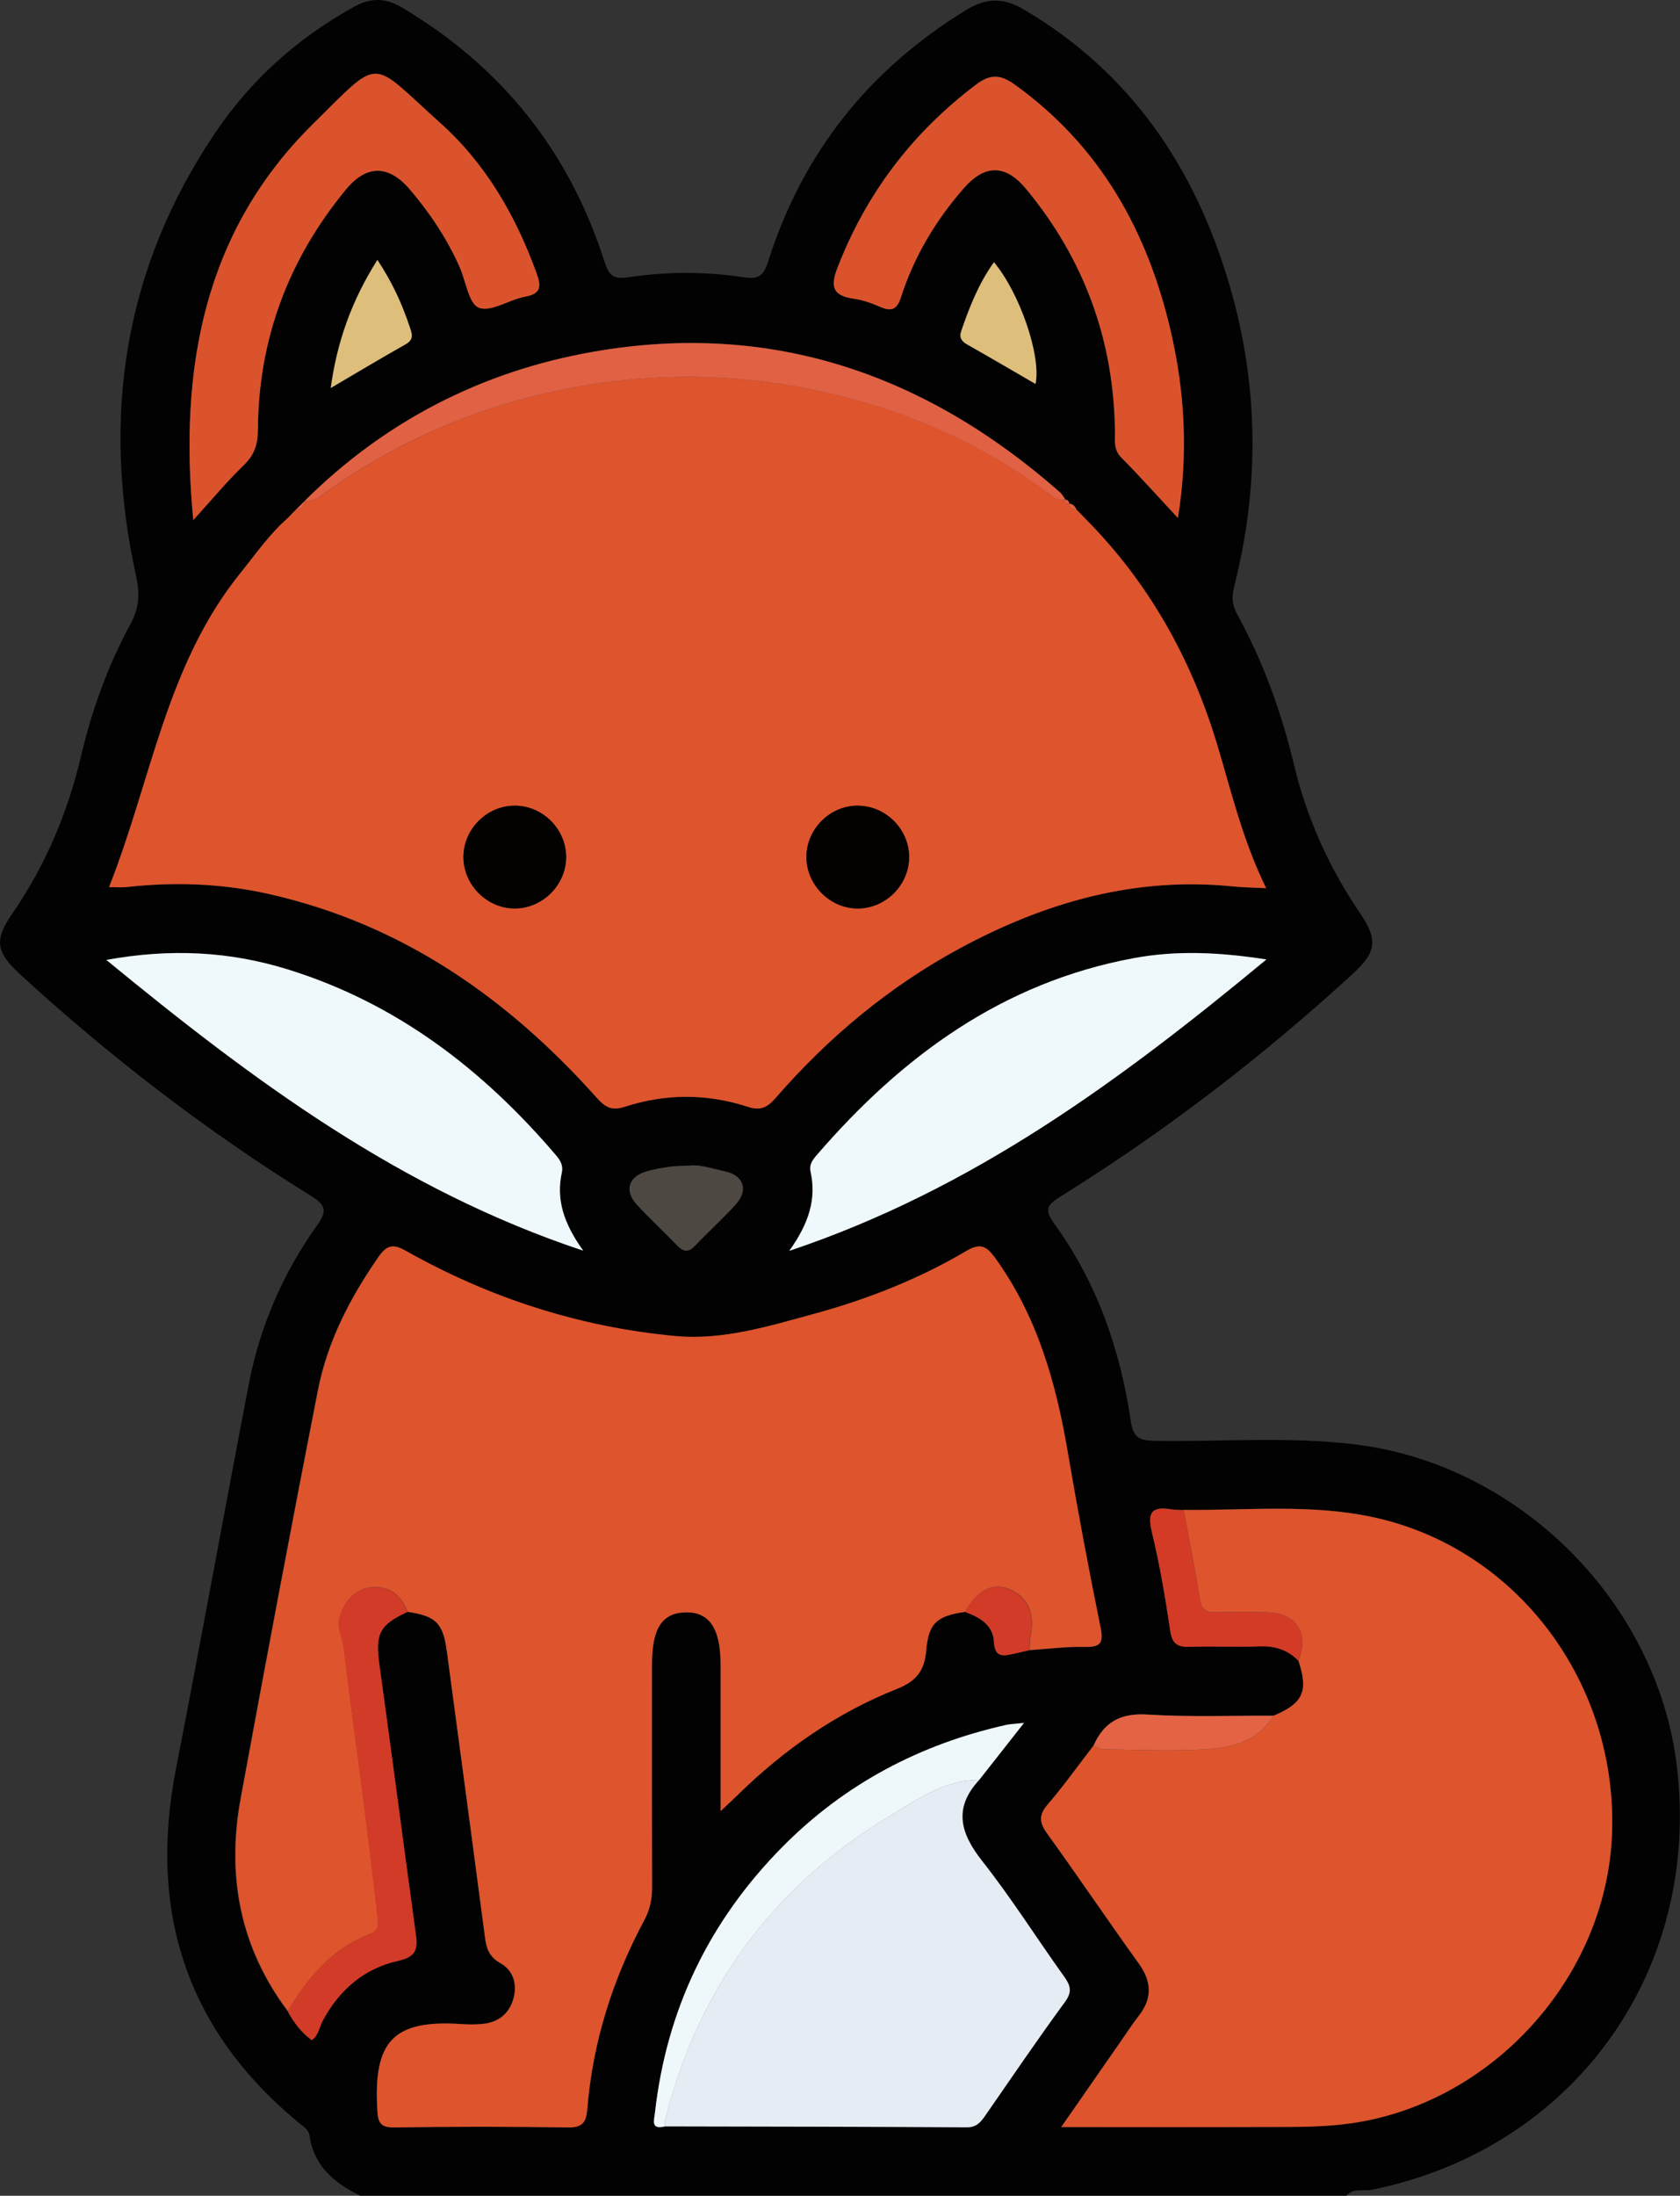
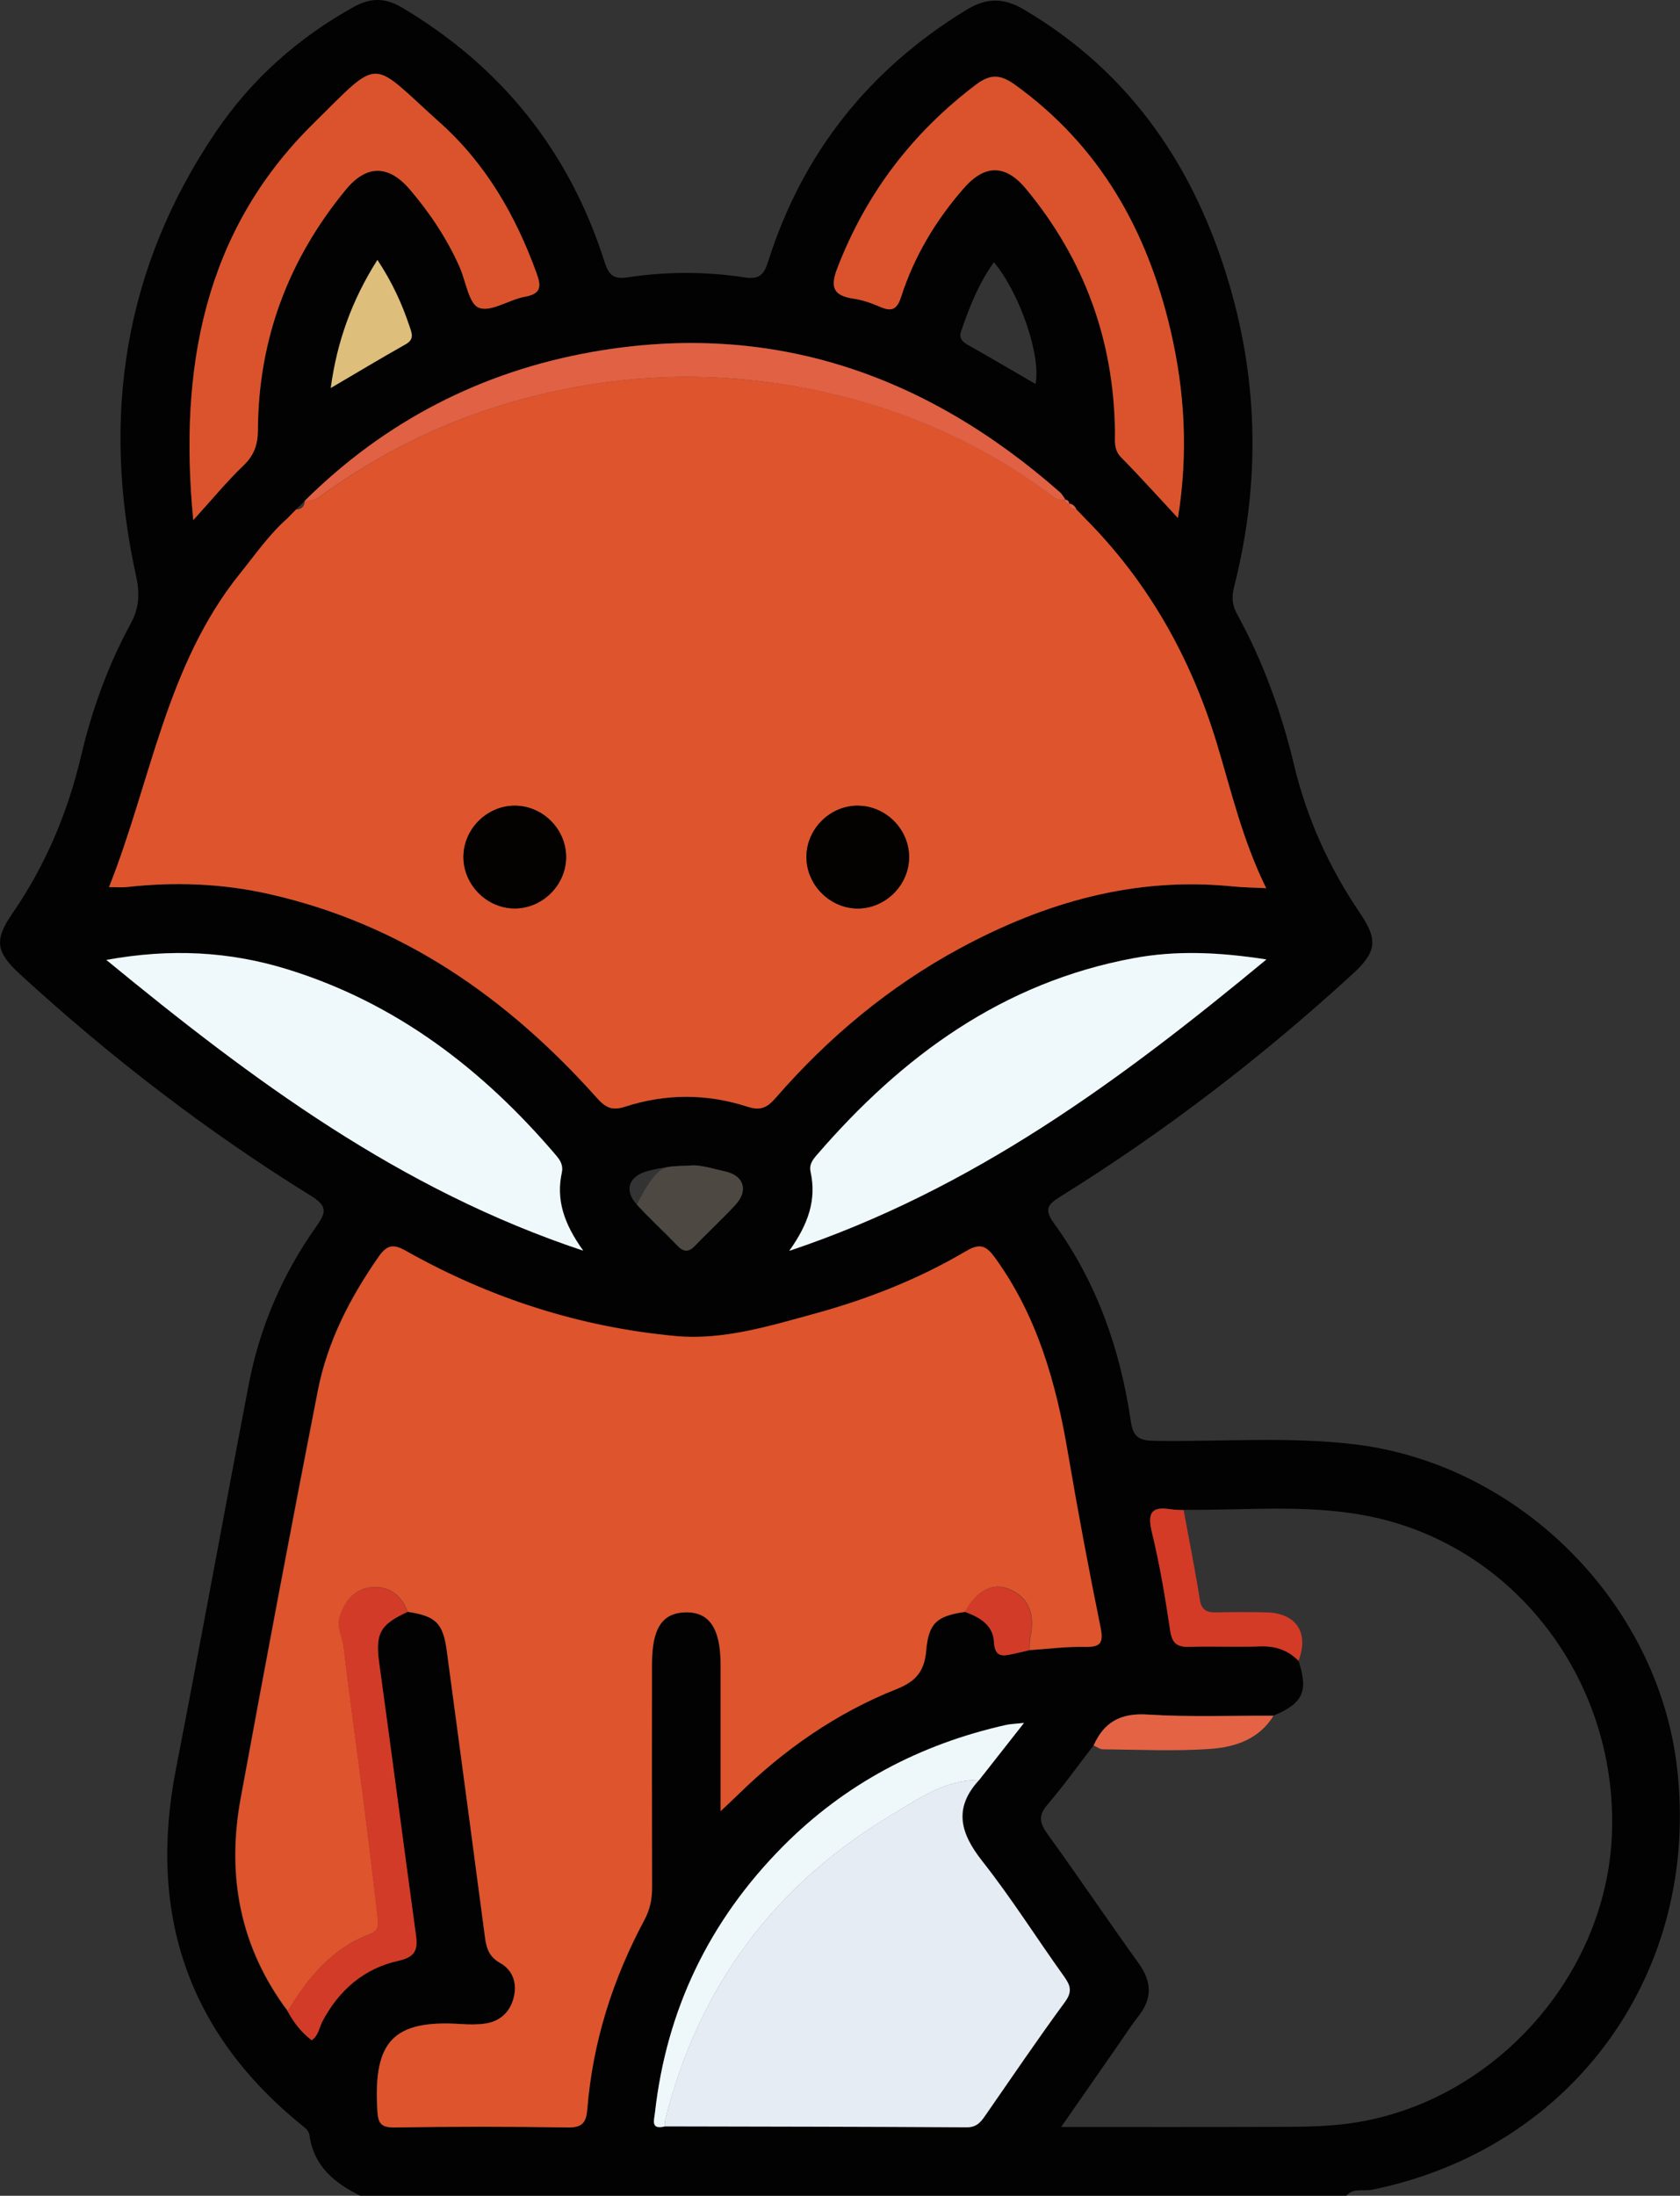
<svg xmlns="http://www.w3.org/2000/svg" width="75" height="98" viewBox="0 0 75 98" fill="none">
  <rect x="0" y="0" width="75" height="98" fill="#333333" stroke="none" />
  <g clip-path="url(#clip0_2639_70)">
    <path d="M16.09 98C14.936 97.437 14.01 96.682 13.818 95.31C13.788 95.095 13.642 94.988 13.491 94.865C8.357 90.711 6.602 85.376 7.856 78.944C8.971 73.225 10.009 67.49 11.109 61.767C11.603 59.203 12.626 56.841 14.136 54.717C14.596 54.072 14.583 53.806 13.885 53.373C9.24 50.497 4.924 47.178 0.898 43.485C-0.189 42.489 -0.266 41.955 0.548 40.777C2.029 38.628 3.024 36.268 3.622 33.732C4.106 31.677 4.822 29.701 5.825 27.851C6.226 27.114 6.244 26.482 6.073 25.701C4.515 18.61 5.525 11.959 9.631 5.894C11.225 3.537 13.309 1.684 15.811 0.299C16.568 -0.118 17.22 -0.095 17.957 0.343C22.388 2.981 25.409 6.746 26.977 11.654C27.163 12.243 27.358 12.481 28.005 12.381C29.747 12.115 31.504 12.115 33.246 12.381C33.876 12.476 34.101 12.284 34.292 11.675C35.825 6.828 38.792 3.104 43.13 0.448C44.033 -0.105 44.793 -0.113 45.696 0.417C50.492 3.237 53.362 7.503 54.892 12.734C56.191 17.169 56.242 21.66 55.104 26.147C54.986 26.607 54.989 26.973 55.224 27.403C56.396 29.535 57.212 31.808 57.777 34.167C58.35 36.55 59.343 38.733 60.714 40.754C61.525 41.949 61.456 42.489 60.386 43.469C56.334 47.183 51.991 50.515 47.323 53.414C46.729 53.783 46.622 54 47.067 54.617C48.973 57.248 50.016 60.242 50.482 63.431C50.597 64.214 50.922 64.296 51.584 64.306C54.547 64.352 57.516 64.106 60.471 64.462C67.822 65.345 73.992 71.515 74.862 78.847C75.949 88.004 70.24 95.909 61.246 97.731C60.867 97.808 60.417 97.634 60.105 97.995H16.09V98ZM47.737 22.495C47.727 22.369 47.658 22.3 47.53 22.293L47.55 22.272C47.476 22.172 47.417 22.052 47.325 21.973C41.322 16.691 34.418 14.295 26.442 15.705C21.505 16.578 17.185 18.797 13.601 22.357C13.473 22.482 13.342 22.613 13.215 22.74L13.028 22.93C12.966 22.994 12.903 23.06 12.841 23.124C12.02 23.841 11.406 24.737 10.728 25.578C7.418 29.678 6.746 34.871 4.865 39.592C5.154 39.592 5.408 39.615 5.658 39.59C7.797 39.349 9.923 39.429 12.025 39.905C17.942 41.24 22.654 44.534 26.631 48.987C27.015 49.417 27.296 49.591 27.908 49.391C29.711 48.805 31.558 48.805 33.361 49.391C33.97 49.589 34.257 49.425 34.638 48.987C36.983 46.295 39.692 44.032 42.836 42.331C46.637 40.273 50.658 39.116 55.038 39.562C55.488 39.608 55.941 39.61 56.524 39.641C55.455 37.463 54.961 35.288 54.314 33.159C53.16 29.353 51.257 25.962 48.428 23.127C48.366 23.063 48.305 22.996 48.241 22.932C48.18 22.868 48.116 22.807 48.054 22.743C47.99 22.595 47.891 22.49 47.719 22.477L47.735 22.497L47.737 22.495ZM29.678 94.903C34.17 94.913 38.661 94.916 43.153 94.944C43.583 94.947 43.772 94.727 43.977 94.435C45.156 92.736 46.318 91.021 47.543 89.353C47.888 88.882 47.788 88.608 47.497 88.201C46.274 86.494 45.151 84.708 43.852 83.062C42.869 81.818 42.555 80.7 43.711 79.446C44.343 78.642 44.972 77.839 45.716 76.895C45.299 76.938 45.108 76.941 44.926 76.982C41.081 77.841 37.723 79.61 34.942 82.417C31.678 85.716 29.762 89.675 29.24 94.297C29.202 94.647 29.049 95.052 29.68 94.903H29.678ZM52.84 67.39C52.651 67.38 52.459 67.387 52.273 67.357C51.37 67.208 51.221 67.549 51.428 68.398C51.779 69.844 52.024 71.316 52.244 72.787C52.331 73.368 52.579 73.511 53.114 73.493C54.16 73.46 55.209 73.511 56.255 73.473C56.936 73.45 57.498 73.637 57.969 74.12C58.417 75.49 58.176 76.017 56.854 76.57C54.974 76.562 53.088 76.636 51.216 76.518C50.024 76.444 49.285 76.856 48.819 77.898C48.139 78.781 47.494 79.689 46.768 80.534C46.351 81.017 46.402 81.353 46.755 81.841C48.136 83.753 49.456 85.711 50.835 87.628C51.423 88.444 51.449 89.191 50.825 89.982C50.528 90.358 50.272 90.763 49.998 91.154C49.154 92.37 48.308 93.583 47.374 94.929C50.531 94.929 53.49 94.936 56.45 94.926C57.724 94.921 58.992 94.944 60.266 94.768C66.584 93.895 71.708 88.267 71.961 81.87C72.227 75.136 67.769 69.163 61.415 67.735C58.575 67.098 55.7 67.415 52.838 67.385L52.84 67.39ZM18.192 71.94C19.446 72.124 19.773 72.439 19.94 73.678C20.515 77.939 21.086 82.202 21.646 86.466C21.71 86.957 21.83 87.336 22.326 87.615C22.904 87.94 23.096 88.546 22.917 89.196C22.741 89.836 22.29 90.23 21.628 90.32C21.282 90.366 20.927 90.361 20.576 90.338C17.504 90.133 16.676 91.157 16.837 94.125C16.867 94.698 16.934 94.965 17.607 94.952C20.188 94.911 22.771 94.911 25.352 94.952C26.002 94.962 26.166 94.714 26.212 94.138C26.452 91.144 27.345 88.337 28.759 85.695C29.013 85.225 29.107 84.764 29.105 84.239C29.092 80.923 29.097 77.603 29.1 74.287C29.1 72.685 29.547 71.989 30.591 71.963C31.66 71.935 32.164 72.682 32.164 74.305C32.164 76.424 32.164 78.54 32.164 80.836C32.517 80.503 32.722 80.316 32.919 80.122C34.988 78.09 37.336 76.449 40.03 75.382C40.895 75.039 41.26 74.581 41.34 73.683C41.45 72.439 41.818 72.127 43.071 71.943C43.721 72.175 44.327 72.526 44.366 73.271C44.401 73.969 44.744 73.928 45.212 73.821C45.455 73.765 45.701 73.711 45.944 73.655C46.77 73.601 47.596 73.493 48.42 73.511C49.136 73.529 49.257 73.325 49.113 72.631C48.586 70.041 48.095 67.441 47.655 64.836C47.128 61.724 46.289 58.748 44.404 56.145C44.02 55.613 43.747 55.474 43.12 55.843C40.999 57.094 38.715 57.993 36.341 58.643C34.313 59.196 32.251 59.833 30.146 59.638C25.882 59.244 21.858 57.949 18.118 55.843C17.561 55.528 17.274 55.549 16.898 56.086C15.624 57.911 14.611 59.866 14.182 62.049C12.992 68.112 11.851 74.187 10.733 80.262C10.099 83.71 10.698 86.916 12.834 89.764C13.107 90.266 13.442 90.711 13.913 91.057C14.217 90.842 14.24 90.499 14.384 90.225C15.12 88.825 16.243 87.853 17.776 87.515C18.553 87.344 18.653 87.008 18.561 86.348C18.006 82.317 17.481 78.284 16.926 74.254C16.742 72.928 16.939 72.516 18.185 71.945L18.192 71.94ZM56.537 42.819C54.406 42.489 52.51 42.41 50.617 42.761C44.762 43.843 40.273 47.137 36.472 51.538C36.285 51.756 36.114 51.966 36.188 52.301C36.456 53.522 36.106 54.612 35.234 55.825C43.432 53.079 50.011 48.219 56.537 42.819ZM4.748 42.84C11.296 48.219 17.84 53.092 26.035 55.815C25.155 54.597 24.818 53.529 25.079 52.329C25.148 52.007 25.015 51.787 24.82 51.559C21.551 47.723 17.681 44.752 12.805 43.249C10.242 42.461 7.628 42.315 4.748 42.837V42.84ZM8.628 23.206C9.485 22.264 10.132 21.476 10.864 20.775C11.345 20.314 11.506 19.843 11.511 19.186C11.534 15.145 12.872 11.572 15.438 8.458C16.361 7.337 17.348 7.342 18.302 8.46C19.195 9.51 19.952 10.649 20.515 11.91C20.799 12.547 20.93 13.563 21.38 13.732C21.925 13.937 22.728 13.364 23.436 13.238C24.186 13.103 24.155 12.752 23.945 12.171C23.019 9.609 21.676 7.293 19.645 5.476C16.466 2.631 17.077 2.462 13.959 5.54C9.117 10.326 7.976 16.419 8.626 23.204L8.628 23.206ZM52.579 23.111C53.045 20.222 52.886 17.474 52.255 14.758C51.219 10.3 49.101 6.51 45.307 3.78C44.68 3.327 44.222 3.278 43.568 3.772C40.718 5.927 38.654 8.64 37.37 11.979C37.042 12.831 37.216 13.195 38.096 13.325C38.5 13.384 38.902 13.527 39.278 13.689C39.789 13.911 40.035 13.827 40.222 13.246C40.805 11.434 41.769 9.827 43.023 8.394C43.969 7.311 44.89 7.327 45.811 8.44C48.405 11.58 49.722 15.188 49.771 19.26C49.776 19.662 49.699 20.061 50.052 20.417C50.881 21.254 51.666 22.131 52.574 23.109L52.579 23.111ZM30.785 52.022C30.371 52.043 30.146 52.038 29.926 52.068C29.581 52.119 29.235 52.176 28.9 52.268C28.064 52.496 27.851 53.125 28.424 53.755C29.003 54.389 29.639 54.968 30.233 55.587C30.512 55.879 30.734 55.897 31.023 55.597C31.617 54.978 32.254 54.397 32.832 53.765C33.41 53.135 33.213 52.468 32.374 52.283C31.791 52.153 31.205 51.963 30.783 52.022H30.785ZM16.849 11.601C15.696 13.42 15.046 15.268 14.767 17.315C15.918 16.639 17.003 15.987 18.108 15.365C18.51 15.14 18.389 14.876 18.285 14.564C17.952 13.568 17.525 12.619 16.852 11.598L16.849 11.601ZM46.228 17.136C46.484 15.897 45.532 13.09 44.371 11.703C43.693 12.65 43.279 13.699 42.91 14.774C42.808 15.071 42.928 15.235 43.189 15.383C44.207 15.956 45.212 16.547 46.225 17.136H46.228Z" fill="#030202" />
    <path d="M48.43 23.127C51.257 25.963 53.16 29.354 54.316 33.159C54.963 35.288 55.457 37.464 56.526 39.641C55.943 39.611 55.49 39.608 55.04 39.562C50.663 39.117 46.642 40.276 42.839 42.331C39.695 44.033 36.983 46.295 34.64 48.987C34.259 49.425 33.972 49.589 33.364 49.392C31.56 48.806 29.713 48.806 27.91 49.392C27.299 49.591 27.02 49.417 26.634 48.987C22.654 44.535 17.942 41.243 12.028 39.905C9.928 39.429 7.802 39.35 5.661 39.59C5.413 39.618 5.157 39.593 4.868 39.593C6.745 34.871 7.418 29.676 10.731 25.579C11.409 24.739 12.023 23.844 12.844 23.125C12.905 23.061 12.969 22.994 13.03 22.93C13.092 22.866 13.156 22.805 13.217 22.741C13.465 22.733 13.598 22.608 13.603 22.357C13.828 22.357 14.038 22.339 14.235 22.196C17.942 19.486 22.047 17.814 26.608 17.123C30.018 16.607 33.377 16.758 36.699 17.477C40.429 18.285 43.877 19.811 46.952 22.116C47.139 22.257 47.307 22.385 47.553 22.273L47.532 22.293C47.532 22.431 47.602 22.498 47.74 22.495C47.74 22.495 47.724 22.475 47.724 22.477C47.727 22.705 47.891 22.728 48.059 22.743C48.121 22.807 48.185 22.869 48.246 22.933C48.307 22.997 48.369 23.063 48.433 23.127H48.43ZM25.273 38.221C25.255 36.965 24.181 35.928 22.927 35.961C21.707 35.992 20.699 37.018 20.689 38.236C20.681 39.488 21.74 40.553 22.989 40.547C24.242 40.542 25.291 39.475 25.273 38.221ZM38.319 35.961C37.063 35.946 36.001 36.995 36.001 38.252C36.001 39.467 37.006 40.509 38.219 40.55C39.47 40.591 40.554 39.562 40.585 38.306C40.613 37.052 39.575 35.979 38.319 35.964V35.961Z" fill="#DE542D" />
    <path d="M43.079 71.94C41.823 72.125 41.455 72.434 41.347 73.68C41.268 74.576 40.902 75.037 40.038 75.38C37.341 76.45 34.996 78.087 32.926 80.119C32.729 80.314 32.522 80.501 32.172 80.833C32.172 78.54 32.172 76.421 32.172 74.302C32.172 72.68 31.67 71.933 30.599 71.961C29.552 71.989 29.107 72.683 29.107 74.284C29.107 77.601 29.102 80.92 29.112 84.237C29.112 84.759 29.018 85.222 28.767 85.693C27.352 88.334 26.46 91.142 26.219 94.136C26.173 94.712 26.009 94.96 25.36 94.95C22.779 94.909 20.195 94.909 17.614 94.95C16.939 94.96 16.875 94.696 16.844 94.123C16.683 91.154 17.512 90.131 20.584 90.335C20.932 90.359 21.29 90.364 21.635 90.318C22.298 90.228 22.748 89.834 22.925 89.194C23.104 88.544 22.914 87.938 22.334 87.612C21.837 87.334 21.717 86.957 21.653 86.463C21.09 82.2 20.52 77.939 19.947 73.675C19.781 72.437 19.451 72.122 18.2 71.938C17.908 71.147 17.302 70.74 16.507 70.853C15.803 70.953 15.358 71.498 15.164 72.194C15.036 72.649 15.294 73.064 15.345 73.501C15.611 75.759 15.931 78.008 16.22 80.263C16.445 82.016 16.658 83.774 16.857 85.529C16.89 85.821 16.959 86.162 16.53 86.32C14.829 86.95 13.757 88.263 12.851 89.755C10.713 86.906 10.114 83.7 10.751 80.252C11.869 74.174 13.01 68.102 14.199 62.039C14.629 59.856 15.642 57.901 16.916 56.076C17.292 55.539 17.578 55.518 18.136 55.833C21.876 57.939 25.899 59.234 30.164 59.628C32.269 59.823 34.331 59.188 36.359 58.633C38.733 57.985 41.017 57.087 43.138 55.833C43.762 55.465 44.036 55.605 44.422 56.135C46.307 58.738 47.146 61.714 47.673 64.826C48.116 67.431 48.604 70.031 49.131 72.621C49.272 73.312 49.152 73.517 48.438 73.501C47.614 73.481 46.788 73.591 45.962 73.645C45.972 73.455 45.962 73.263 45.998 73.079C46.223 71.997 45.908 71.275 45.036 70.917C44.317 70.622 43.616 70.988 43.089 71.933L43.079 71.94Z" fill="#DD542D" />
-     <path d="M56.854 76.575C58.176 76.022 58.417 75.495 57.969 74.126C58.452 72.874 57.874 71.989 56.536 71.961C55.807 71.945 55.076 71.945 54.347 71.961C53.92 71.971 53.641 71.904 53.562 71.385C53.352 70.049 53.086 68.721 52.84 67.39C55.703 67.421 58.578 67.104 61.417 67.741C67.769 69.169 72.23 75.142 71.964 81.875C71.71 88.27 66.587 93.9 60.269 94.773C58.995 94.95 57.723 94.927 56.452 94.932C53.492 94.942 50.533 94.934 47.376 94.934C48.313 93.588 49.157 92.373 50.001 91.16C50.275 90.768 50.533 90.361 50.827 89.987C51.449 89.197 51.426 88.449 50.837 87.633C49.459 85.719 48.139 83.761 46.757 81.847C46.404 81.358 46.353 81.023 46.77 80.539C47.494 79.697 48.141 78.786 48.822 77.903C48.962 77.962 49.103 78.075 49.244 78.075C50.865 78.087 52.492 78.172 54.104 78.049C55.17 77.967 56.227 77.604 56.854 76.575Z" fill="#DD542D" />
    <path d="M43.708 79.446C42.552 80.7 42.869 81.819 43.849 83.062C45.148 84.71 46.271 86.494 47.494 88.201C47.786 88.608 47.885 88.882 47.54 89.353C46.315 91.021 45.156 92.733 43.974 94.435C43.77 94.73 43.58 94.95 43.151 94.945C38.659 94.916 34.167 94.914 29.675 94.903C29.68 94.809 29.673 94.709 29.693 94.617C31.174 88.687 34.556 84.142 39.777 81.015C40.974 80.299 42.181 79.423 43.706 79.444L43.708 79.446Z" fill="#E6ECF4" />
    <path d="M56.536 42.822C50.014 48.222 43.432 53.082 35.234 55.828C36.106 54.612 36.454 53.524 36.188 52.304C36.114 51.971 36.285 51.758 36.472 51.541C40.273 47.139 44.762 43.846 50.617 42.763C52.51 42.413 54.406 42.492 56.536 42.822Z" fill="#EFF9FB" />
    <path d="M4.75 42.843C7.63 42.321 10.245 42.467 12.808 43.255C17.681 44.754 21.554 47.726 24.823 51.564C25.017 51.792 25.15 52.012 25.081 52.335C24.823 53.532 25.16 54.599 26.038 55.82C17.842 53.095 11.299 48.225 4.75 42.845V42.843Z" fill="#EFF9FB" />
    <path d="M8.628 23.209C7.978 16.425 9.119 10.329 13.961 5.546C17.08 2.467 16.468 2.636 19.648 5.482C21.679 7.299 23.019 9.615 23.948 12.177C24.158 12.758 24.188 13.108 23.439 13.244C22.728 13.372 21.927 13.942 21.382 13.738C20.929 13.569 20.799 12.553 20.518 11.915C19.957 10.654 19.2 9.515 18.305 8.466C17.351 7.345 16.363 7.342 15.44 8.463C12.874 11.578 11.534 15.15 11.514 19.191C11.511 19.846 11.347 20.32 10.866 20.78C10.135 21.482 9.485 22.27 8.631 23.212L8.628 23.209Z" fill="#DA532C" />
    <path d="M52.582 23.114C51.674 22.139 50.889 21.259 50.06 20.422C49.707 20.066 49.783 19.667 49.778 19.265C49.727 15.191 48.412 11.583 45.819 8.445C44.9 7.332 43.979 7.319 43.03 8.399C41.777 9.83 40.813 11.439 40.229 13.251C40.043 13.832 39.797 13.917 39.285 13.694C38.91 13.53 38.508 13.389 38.104 13.331C37.224 13.2 37.047 12.837 37.377 11.985C38.661 8.645 40.726 5.932 43.575 3.777C44.23 3.283 44.685 3.332 45.315 3.785C49.108 6.516 51.226 10.303 52.262 14.764C52.894 17.479 53.053 20.227 52.587 23.117L52.582 23.114Z" fill="#DA532C" />
    <path d="M47.548 22.275C47.305 22.387 47.136 22.259 46.947 22.119C43.872 19.815 40.424 18.29 36.694 17.479C33.369 16.757 30.013 16.609 26.603 17.126C22.042 17.817 17.936 19.488 14.23 22.198C14.033 22.341 13.823 22.359 13.598 22.359C17.182 18.797 21.502 16.581 26.439 15.708C34.415 14.298 41.319 16.693 47.323 21.975C47.415 22.057 47.474 22.175 47.548 22.275Z" fill="#E06144" />
    <path d="M43.708 79.446C42.184 79.426 40.974 80.301 39.779 81.018C34.558 84.145 31.177 88.69 29.696 94.62C29.673 94.712 29.683 94.809 29.678 94.906C29.046 95.057 29.197 94.65 29.238 94.3C29.757 89.675 31.673 85.719 34.939 82.42C37.72 79.613 41.079 77.844 44.923 76.984C45.105 76.944 45.297 76.941 45.714 76.897C44.972 77.844 44.34 78.645 43.708 79.449V79.446Z" fill="#EEF8FA" />
    <path d="M12.844 89.76C13.747 88.268 14.821 86.955 16.522 86.325C16.949 86.167 16.883 85.826 16.849 85.535C16.652 83.776 16.438 82.021 16.212 80.268C15.923 78.013 15.606 75.764 15.338 73.507C15.287 73.069 15.028 72.654 15.156 72.199C15.35 71.503 15.796 70.958 16.499 70.858C17.294 70.745 17.903 71.152 18.192 71.943C16.947 72.511 16.75 72.926 16.934 74.251C17.491 78.282 18.016 82.315 18.568 86.346C18.66 87.006 18.561 87.341 17.783 87.513C16.251 87.851 15.13 88.823 14.391 90.223C14.248 90.497 14.225 90.84 13.921 91.055C13.45 90.709 13.115 90.264 12.841 89.762L12.844 89.76Z" fill="#D23B27" />
    <path d="M52.84 67.392C53.083 68.723 53.352 70.051 53.562 71.387C53.643 71.904 53.92 71.973 54.347 71.963C55.076 71.945 55.807 71.945 56.536 71.963C57.872 71.991 58.452 72.879 57.969 74.128C57.498 73.644 56.936 73.458 56.255 73.481C55.209 73.519 54.16 73.468 53.114 73.501C52.579 73.519 52.331 73.376 52.244 72.795C52.024 71.323 51.779 69.849 51.428 68.406C51.221 67.554 51.369 67.213 52.272 67.364C52.459 67.395 52.651 67.387 52.84 67.398V67.392Z" fill="#D33B27" />
-     <path d="M30.788 52.025C31.21 51.964 31.798 52.156 32.379 52.286C33.215 52.473 33.415 53.138 32.837 53.768C32.259 54.4 31.619 54.978 31.028 55.6C30.742 55.902 30.519 55.884 30.238 55.59C29.645 54.971 29.008 54.392 28.429 53.758C27.854 53.128 28.069 52.498 28.905 52.271C29.24 52.178 29.586 52.122 29.931 52.071C30.151 52.038 30.373 52.045 30.79 52.025H30.788Z" fill="#4D4842" />
+     <path d="M30.788 52.025C31.21 51.964 31.798 52.156 32.379 52.286C33.215 52.473 33.415 53.138 32.837 53.768C32.259 54.4 31.619 54.978 31.028 55.6C30.742 55.902 30.519 55.884 30.238 55.59C29.645 54.971 29.008 54.392 28.429 53.758C29.24 52.178 29.586 52.122 29.931 52.071C30.151 52.038 30.373 52.045 30.79 52.025H30.788Z" fill="#4D4842" />
    <path d="M56.854 76.575C56.227 77.603 55.17 77.967 54.104 78.049C52.492 78.172 50.863 78.087 49.244 78.074C49.103 78.074 48.962 77.962 48.822 77.903C49.287 76.861 50.024 76.449 51.218 76.524C53.091 76.641 54.976 76.567 56.856 76.575H56.854Z" fill="#E46345" />
    <path d="M16.849 11.601C17.522 12.622 17.949 13.571 18.282 14.567C18.387 14.879 18.507 15.142 18.105 15.368C17.003 15.987 15.918 16.642 14.765 17.318C15.043 15.27 15.693 13.423 16.847 11.603L16.849 11.601Z" fill="#DDBE7B" />
-     <path d="M46.228 17.136C45.215 16.55 44.207 15.956 43.191 15.383C42.931 15.235 42.81 15.071 42.913 14.774C43.281 13.702 43.693 12.65 44.373 11.703C45.535 13.09 46.486 15.898 46.23 17.136H46.228Z" fill="#DDBE7B" />
    <path d="M43.079 71.94C43.606 70.996 44.307 70.627 45.026 70.924C45.898 71.282 46.215 72.004 45.987 73.087C45.949 73.268 45.962 73.463 45.952 73.652C45.709 73.708 45.463 73.765 45.22 73.819C44.752 73.923 44.409 73.967 44.373 73.268C44.335 72.526 43.729 72.173 43.079 71.94Z" fill="#D23B27" />
-     <path d="M13.603 22.357C13.596 22.608 13.465 22.736 13.217 22.741C13.345 22.613 13.476 22.485 13.603 22.357Z" fill="#E06144" />
    <path d="M48.057 22.743C47.888 22.728 47.724 22.705 47.722 22.477C47.893 22.49 47.993 22.595 48.057 22.743Z" fill="#E06144" />
    <path d="M47.737 22.495C47.599 22.498 47.53 22.431 47.53 22.293C47.658 22.301 47.727 22.367 47.737 22.495Z" fill="#E06144" />
    <path d="M13.03 22.933C12.969 22.997 12.908 23.063 12.844 23.127C12.905 23.063 12.966 22.997 13.03 22.933Z" fill="#E06144" />
    <path d="M48.43 23.127C48.369 23.063 48.307 22.997 48.243 22.933C48.305 22.997 48.366 23.063 48.43 23.127Z" fill="#E06144" />
    <path d="M25.273 38.218C25.291 39.472 24.242 40.539 22.988 40.545C21.738 40.55 20.679 39.485 20.689 38.234C20.697 37.016 21.707 35.987 22.927 35.959C24.181 35.928 25.255 36.962 25.273 38.218Z" fill="#040101" />
    <path d="M38.319 35.959C39.575 35.974 40.613 37.046 40.585 38.3C40.557 39.557 39.47 40.586 38.219 40.545C37.006 40.504 35.998 39.462 36.001 38.247C36.001 36.99 37.065 35.941 38.319 35.956V35.959Z" fill="#040101" />
  </g>
  <defs>
    <clipPath id="clip0_2639_70">
      <rect width="75" height="98" fill="white" />
    </clipPath>
  </defs>
</svg>